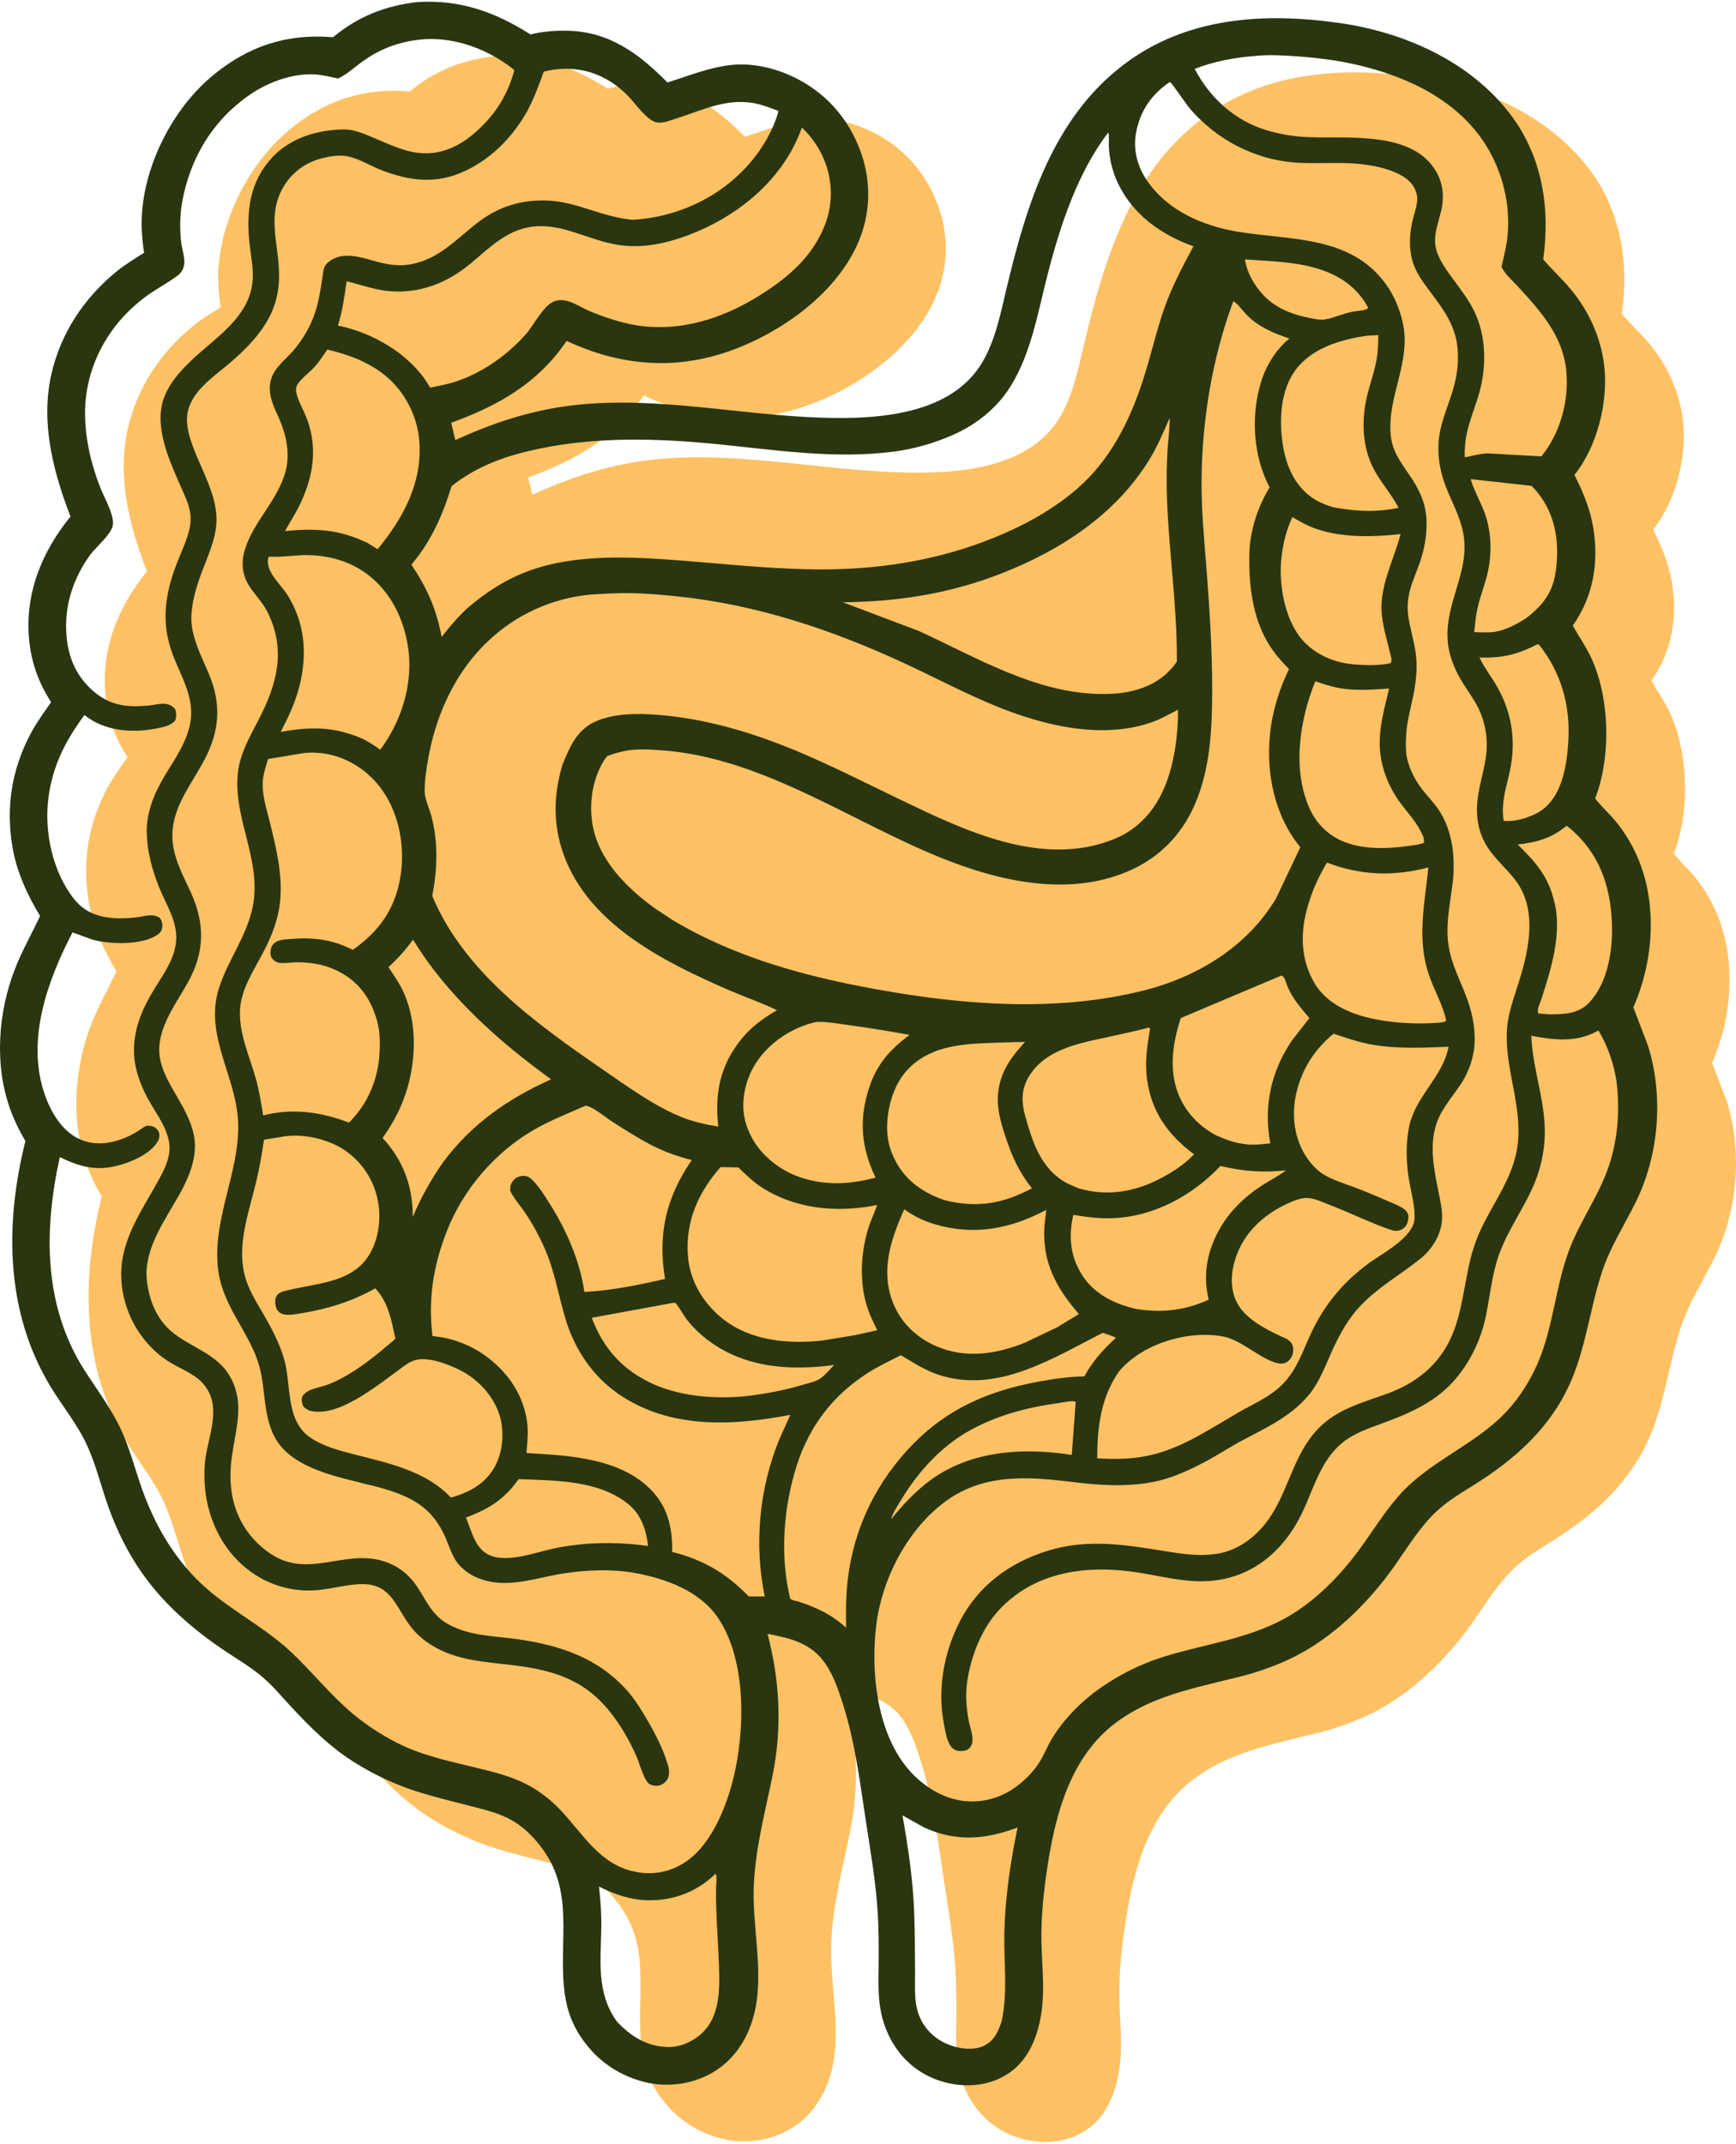
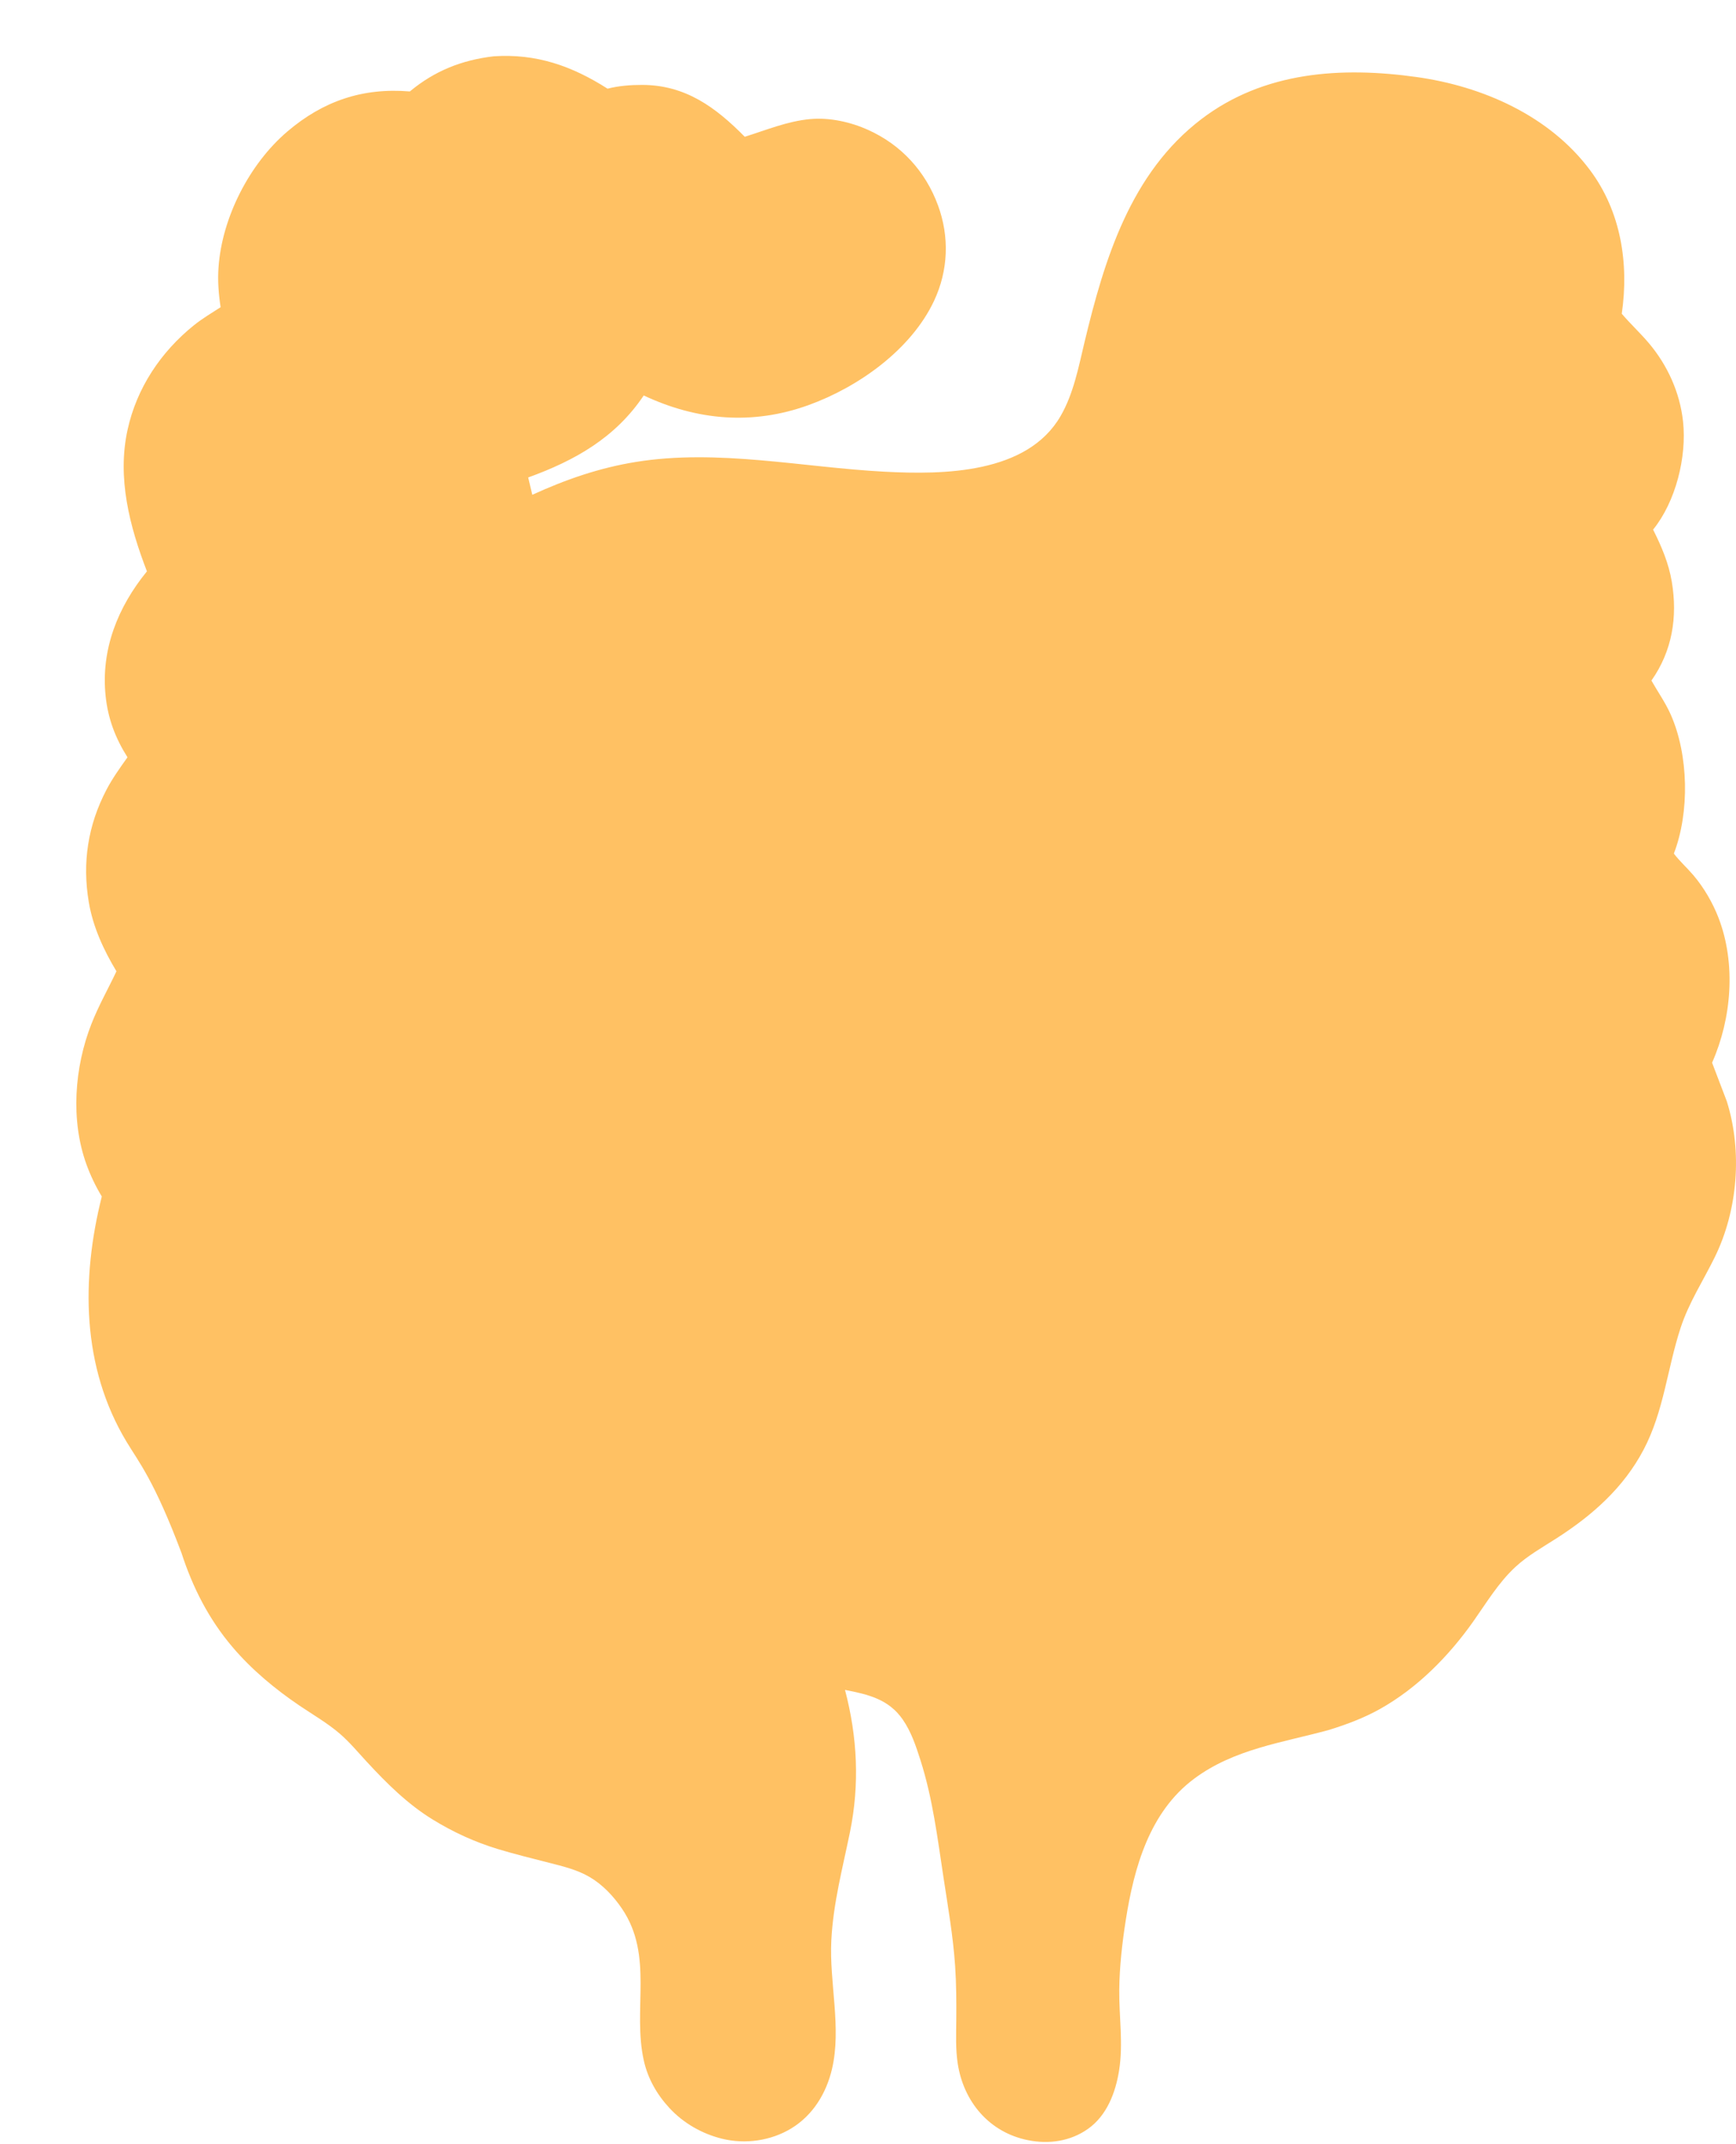
<svg xmlns="http://www.w3.org/2000/svg" fill="none" viewBox="0 0 260 321" height="321" width="260">
-   <path fill="#FFC163" d="M256.825 188.245C255.072 191.819 252.96 195.01 251.707 198.826C249.701 204.938 249.205 211.301 246.162 217.079C243.158 222.782 238.5 226.898 233.141 230.337C231.028 231.694 228.761 232.96 226.917 234.681C224.411 237.019 222.629 239.996 220.666 242.78C216.984 248.002 212.247 252.8 206.645 255.927C204.233 257.273 201.699 258.217 199.07 259.035C192.051 260.965 184.868 261.873 178.851 266.346C172.164 271.32 169.846 279.653 168.61 287.498C168.072 290.905 167.664 294.512 167.631 297.969C167.591 302.023 168.251 306.009 167.602 310.061C167.071 313.37 165.77 316.789 162.945 318.785C160.301 320.653 157.086 321.105 153.957 320.476C148.161 319.312 144.314 314.723 143.436 308.995C143.108 306.851 143.203 304.692 143.221 302.53C143.243 299.799 143.233 297.056 143.045 294.33C142.74 289.896 141.976 285.535 141.308 281.146C140.398 275.173 139.698 269.342 137.851 263.556C137.175 261.443 136.483 259.344 135.213 257.501C133.104 254.436 130.008 253.721 126.556 253.052C128.415 260.109 128.762 267.194 127.297 274.36C126.183 279.812 124.796 284.955 124.508 290.552C124.182 296.87 126.065 303.638 124.605 309.831C123.749 313.461 121.752 316.738 118.518 318.709C115.457 320.574 111.612 321.115 108.142 320.259C105.149 319.519 102.371 317.938 100.268 315.669C98.401 313.657 97.034 311.269 96.429 308.58C94.702 300.892 97.939 292.883 93.164 285.825C91.914 283.976 90.29 282.24 88.356 281.098C86.442 279.967 84.34 279.477 82.211 278.93C79.656 278.271 77.078 277.647 74.554 276.879C71.108 275.831 67.912 274.364 64.843 272.485C61.035 270.152 57.922 267.047 54.91 263.789C53.609 262.382 52.342 260.853 50.889 259.605C49.04 258.016 46.883 256.775 44.867 255.412C41.196 252.93 37.701 250.026 34.824 246.639C31.263 242.451 28.863 237.721 27.172 232.516C26.351 229.984 25.649 227.386 24.558 224.951C23.092 221.683 20.794 218.951 18.958 215.904C12.208 204.702 12.143 191.525 15.246 179.166C14.341 177.68 13.544 176.006 12.95 174.368C10.545 167.736 11.142 159.815 13.697 153.314C14.767 150.59 16.196 148.084 17.439 145.445C15.51 142.244 13.915 138.777 13.294 135.065C12.309 129.175 13.159 123.594 15.934 118.279C16.832 116.559 17.97 114.977 19.093 113.399C17.273 110.516 16.172 107.619 15.818 104.217C15.091 97.239 17.652 90.898 22.005 85.555C19.408 78.822 17.52 71.573 19.107 64.348C20.479 58.095 24.081 52.699 29.049 48.702C30.292 47.703 31.702 46.867 33.041 46.001C32.736 44.017 32.585 42.015 32.729 40.008C33.265 32.537 37.362 24.534 43.026 19.703C48.396 15.124 54.321 13.105 61.382 13.693C65.101 10.603 69.172 8.989 73.941 8.431C80.363 8.005 85.653 9.88 90.992 13.277C92.643 12.854 94.472 12.709 96.173 12.714C102.656 12.731 107.17 16.05 111.541 20.479C114.761 19.477 117.93 18.145 121.319 17.835C124.254 17.567 127.376 18.258 130.046 19.465C135.005 21.708 138.61 25.663 140.484 30.75C142.219 35.467 142.026 40.528 139.882 45.073C136.428 52.396 128.524 57.98 121.081 60.666C112.705 63.69 104.403 62.969 96.411 59.218C92.168 65.551 86.096 68.968 79.106 71.496L79.722 74.092C84.738 71.796 89.757 70.059 95.219 69.175C107.501 67.184 120.205 69.993 132.513 70.635C141.302 71.094 153.84 70.968 158.849 62.293C160.794 58.924 161.532 54.975 162.429 51.232C165.409 38.796 169.339 25.895 179.951 17.821C189.328 10.688 200.916 9.958 212.193 11.54C222.066 12.924 232.061 17.332 238.141 25.479C242.774 31.687 243.983 39.452 242.892 46.982C244.18 48.493 245.647 49.846 246.932 51.364C249.752 54.697 251.603 58.788 252.072 63.137C252.641 68.433 250.974 75.119 247.584 79.306C248.842 81.807 249.918 84.328 250.384 87.104C251.273 92.409 250.443 97.501 247.333 101.91C248.309 103.633 249.411 105.173 250.223 106.998C252.91 113.038 253.068 121.671 250.692 127.818C251.572 128.967 252.664 129.942 253.604 131.043C255.179 132.887 256.524 135.201 257.391 137.461C260.027 144.328 259.346 152.506 256.418 159.133L258.632 164.936C260.969 172.42 260.275 181.208 256.825 188.245Z" />
-   <path fill="#2A3610" d="M49.88 5.572C53.593 2.487 57.66 0.875 62.421 0.317C68.834 -0.109 74.116 1.765 79.446 5.157C81.094 4.736 82.922 4.59 84.62 4.595C91.093 4.612 95.6 7.928 99.965 12.351C103.18 11.35 106.345 10.021 109.729 9.711C112.66 9.442 115.777 10.132 118.442 11.338C123.395 13.578 126.994 17.529 128.864 22.611C130.599 27.321 130.405 32.377 128.264 36.916C124.814 44.231 116.923 49.808 109.49 52.491C101.127 55.511 92.837 54.79 84.857 51.045C80.621 57.37 74.557 60.783 67.576 63.309L68.192 65.901C73.201 63.608 78.213 61.873 83.666 60.99C95.929 59.002 108.614 61.807 120.904 62.449C129.68 62.908 142.2 62.781 147.201 54.117C149.143 50.752 149.881 46.807 150.777 43.069C153.753 30.648 157.676 17.761 168.272 9.698C177.635 2.572 189.206 1.843 200.465 3.422C210.325 4.805 220.305 9.208 226.375 17.346C231.001 23.546 232.209 31.302 231.12 38.823C232.405 40.332 233.871 41.684 235.153 43.2C237.97 46.529 239.818 50.615 240.285 54.959C240.854 60.249 239.189 66.927 235.805 71.109C237.059 73.607 238.135 76.124 238.599 78.897C239.488 84.197 238.659 89.282 235.553 93.686C236.528 95.407 237.628 96.947 238.439 98.768C241.122 104.802 241.279 113.424 238.907 119.564C239.786 120.712 240.877 121.686 241.815 122.785C243.387 124.628 244.73 126.939 245.596 129.196C248.228 136.054 247.548 144.224 244.625 150.841L246.835 156.638C249.169 164.113 248.476 172.891 245.031 179.919C243.28 183.49 241.172 186.676 239.921 190.488C237.917 196.592 237.422 202.948 234.384 208.719C231.384 214.416 226.733 218.527 221.382 221.962C219.272 223.317 217.008 224.582 215.167 226.3C212.665 228.636 210.885 231.609 208.925 234.39C205.249 239.605 200.518 244.398 194.925 247.521C192.517 248.866 189.987 249.808 187.361 250.625C180.352 252.553 173.182 253.459 167.173 257.928C160.495 262.895 158.182 271.219 156.946 279.054C156.41 282.457 156.002 286.061 155.969 289.513C155.929 293.562 156.588 297.544 155.94 301.591C155.41 304.896 154.111 308.311 151.289 310.305C148.649 312.17 145.44 312.622 142.315 311.994C136.527 310.832 132.685 306.247 131.809 300.527C131.482 298.384 131.577 296.229 131.594 294.07C131.615 291.341 131.606 288.601 131.419 285.879C131.114 281.449 130.351 277.094 129.684 272.711C128.775 266.745 128.077 260.92 126.232 255.141C125.557 253.03 124.867 250.935 123.599 249.092C121.492 246.031 118.401 245.318 114.954 244.649C116.81 251.698 117.157 258.774 115.694 265.932C114.581 271.377 113.196 276.514 112.909 282.106C112.584 288.417 114.464 295.176 113.006 301.362C112.151 304.987 110.157 308.261 106.928 310.229C103.872 312.092 100.032 312.633 96.569 311.778C93.579 311.039 90.806 309.46 88.705 307.194C86.843 305.184 85.477 302.798 84.873 300.113C83.148 292.433 86.38 284.433 81.614 277.385C80.365 275.538 78.743 273.804 76.813 272.663C74.902 271.534 72.803 271.044 70.677 270.497C68.126 269.84 65.552 269.216 63.031 268.45C59.59 267.403 56.398 265.937 53.334 264.06C49.531 261.73 46.423 258.628 43.416 255.374C42.117 253.969 40.853 252.442 39.401 251.196C37.555 249.608 35.401 248.369 33.388 247.008C29.721 244.529 26.233 241.627 23.359 238.246C19.803 234.061 17.406 229.338 15.72 224.139C14.898 221.61 14.198 219.014 13.108 216.583C11.645 213.318 9.351 210.59 7.517 207.546C0.778 196.358 0.713 183.197 3.81 170.853C2.906 169.369 2.111 167.696 1.519 166.059C-0.883 159.436 -0.288 151.524 2.263 145.031C3.333 142.311 4.759 139.807 6 137.17C4.074 133.974 2.481 130.511 1.861 126.803C0.877 120.92 1.726 115.344 4.498 110.036C5.394 108.318 6.53 106.739 7.651 105.163C5.834 102.283 4.735 99.39 4.381 95.99C3.655 89.02 6.212 82.688 10.559 77.351C7.966 70.626 6.081 63.386 7.665 56.17C9.036 49.923 12.632 44.534 17.593 40.542C18.833 39.544 20.241 38.708 21.579 37.843C21.275 35.863 21.124 33.862 21.268 31.857C21.803 24.395 25.893 16.401 31.55 11.576C36.912 7.002 42.828 4.986 49.877 5.573L49.88 5.572ZM133.46 227.504C135.134 225.4 137.168 223.243 139.338 221.653C145.457 217.17 153.243 216.739 160.517 217.86L161.099 210.067L161.095 209.903L160.938 209.859C160.254 209.738 159.199 210.012 158.5 210.107C153.698 210.764 149.023 212.003 144.808 214.453C140.671 216.859 137.346 220.621 134.912 224.679C134.371 225.581 133.737 226.478 133.461 227.503L133.46 227.504ZM63.816 5.853C60.14 6.096 57.012 7.179 54.041 9.389C52.922 10.22 51.921 11.146 50.655 11.757C49.537 11.535 48.353 11.223 47.216 11.147C43.938 10.927 40.245 12.267 37.565 14.083C31.902 17.92 28.445 23.674 27.265 30.351C26.931 32.239 26.921 34.353 27.128 36.252C27.242 37.291 27.742 38.63 27.575 39.652C27.442 40.466 27.062 40.947 26.408 41.413C24.88 42.506 23.209 43.383 21.699 44.513C17.2 47.882 14.057 52.684 13.055 58.239C12.165 63.18 13.244 68.524 15.068 73.128C15.669 74.644 16.99 76.845 16.923 78.461C16.864 79.89 14.36 81.9 13.48 83.12C10.974 86.599 9.65 90.606 9.936 94.903C10.091 97.234 10.691 99.435 12.05 101.359C13.556 103.488 15.714 105.177 18.341 105.603C19.582 105.805 20.947 105.778 22.194 105.657C22.965 105.582 24.255 105.253 24.972 105.421C25.531 105.553 25.884 105.753 26.242 106.216C26.413 106.839 26.435 107.178 26.283 107.809C25.716 108.648 24.443 108.884 23.501 109.07C20.026 109.757 16.268 109.552 13.278 107.537L12.654 107.074C9.772 110.948 7.835 114.77 7.238 119.597C6.612 124.669 7.907 130.65 11.138 134.675C12.583 136.474 14.439 137.218 16.671 137.447C17.926 137.576 19.177 137.504 20.429 137.368C21.687 137.231 22.75 136.728 23.91 137.416C24.256 137.888 24.386 138.316 24.288 138.912C24.201 139.447 23.947 139.734 23.5 140.029C21.172 141.565 16.411 141.409 13.846 140.706L10.865 139.615C7.175 146.684 4.018 155.401 6.525 163.362C7.381 166.079 8.975 169.037 11.568 170.407C13.614 171.488 15.893 171.375 18.021 170.647C18.925 170.338 19.78 169.917 20.592 169.416C20.994 169.168 21.48 168.761 21.907 168.594C22.112 168.513 22.727 168.601 22.928 168.685C23.266 168.826 23.582 169.097 23.741 169.427C23.952 169.868 23.895 170.432 23.664 170.852C22.501 172.969 19.066 174.28 16.831 174.719C13.912 175.291 11.569 174.535 8.956 173.268C6.558 184.131 6.463 195.492 12.66 205.191C14.589 208.212 16.724 210.975 18.215 214.271C19.327 216.729 20.058 219.36 20.908 221.918C22.699 227.301 25.331 232.252 29.318 236.341C33.596 240.727 39.131 243.202 43.538 247.321C46.448 250.041 48.962 253.162 51.927 255.835C54.16 257.849 56.676 259.534 59.343 260.914C63.048 262.83 67.117 263.681 71.136 264.658C73.952 265.342 76.667 265.98 79.232 267.377C81.03 268.357 82.698 269.707 84.093 271.202C87.419 274.768 89.865 279.191 95.072 280.271C97.732 280.823 100.351 280.35 102.624 278.847C106.9 276.02 109.256 269.426 110.204 264.632C111.559 257.781 111.594 248.224 107.5 242.211C104.763 238.192 99.608 236.35 95.008 235.53C91.57 234.917 87.779 235.089 84.348 235.621C80.613 236.201 76.623 237.694 72.854 236.712L72.582 236.642C70.766 236.154 68.955 234.977 68.04 233.309C67.453 232.24 67.077 231.016 66.563 229.903C64.795 226.08 62.172 224.43 58.295 223.172C52.949 221.436 43.999 220.715 41.098 215.115C39.243 211.533 39.88 207.426 38.558 203.678C36.92 199.037 33.468 195.524 32.724 190.494C31.595 182.863 35.868 175.789 35.673 168.264C35.49 161.241 30.5 155.076 32.803 147.929C34.169 143.689 36.991 140.155 37.863 135.711C39.232 128.728 34.799 122.389 35.649 115.572C35.992 112.815 37.345 110.43 38.61 108.011C41.45 102.582 42.947 97.388 40.033 91.595C39.26 90.058 37.984 88.907 37.139 87.435C36.21 85.816 36.141 83.985 36.691 82.239C38.027 77.988 41.632 74.914 42.788 70.516C43.448 68.005 42.901 65.269 41.908 62.927C41.184 61.222 40.23 59.549 40.432 57.622C40.68 55.257 42.602 54.08 44.01 52.41C44.938 51.309 45.768 50.038 46.403 48.746C47.729 46.048 48.004 43.264 48.474 40.352C48.598 39.587 49.389 39.025 50.046 38.707C52.063 37.732 54.63 38.719 56.65 39.24C58.265 39.657 59.827 39.876 61.48 39.583C65.847 38.81 68.419 35.679 71.796 33.147C74.759 30.925 78.006 29.938 81.703 30.019C86.35 30.12 90.221 32.561 94.827 32.917C101.457 32.504 107.8 29.589 112.21 24.532C114.121 22.34 115.699 19.706 116.518 16.908L116.604 16.62C115.35 16.152 114.038 15.624 112.71 15.412C108.501 14.74 104.972 16.602 101.073 17.819C100.282 18.066 99.287 18.46 98.451 18.348C96.945 18.145 95.201 15.552 94.165 14.473C90.724 10.889 86.289 9.527 81.445 10.719C80.738 12.632 80.035 14.623 79.072 16.424C76.999 20.298 73.67 23.733 69.673 25.593C65.4 27.581 61.568 27.153 57.267 25.534C55.605 24.908 53.85 23.791 52.124 23.421C50.927 23.165 49.393 23.392 48.219 23.699C45.752 24.346 43.738 25.79 42.437 28.011C40.114 31.977 41.499 35.829 41.763 40.043C41.933 42.757 41.538 45.258 40.238 47.669C38.879 50.189 36.781 52.312 34.637 54.171C32.544 55.986 29.74 57.804 28.551 60.383C27.792 62.029 27.904 63.55 28.37 65.246C29.437 69.132 31.994 72.831 32.384 76.846C32.664 79.738 31.522 82.312 30.505 84.935C29.602 87.263 28.834 89.532 28.668 92.046C28.558 93.706 28.995 95.282 29.555 96.828C30.145 98.458 30.957 100 31.565 101.625C33.289 106.225 32.654 110.182 30.275 114.405C27.767 118.855 24.721 122.511 26.208 127.951C26.759 129.965 27.762 131.821 28.617 133.713C30.74 138.417 30.643 142.639 28.116 147.163C26.109 150.756 22.935 154.721 24.099 159.115C24.586 160.957 25.565 162.589 26.514 164.219C27.587 166.064 28.609 167.884 29.039 170C29.653 173.017 28.38 176.149 26.942 178.733C25.011 182.202 22.288 185.946 21.962 190.012C21.849 191.417 22.133 192.995 22.518 194.344C23.053 196.219 24.12 198.034 25.602 199.308C28.6 201.888 32.621 202.63 34.608 206.404C36.614 210.213 35.318 213.978 34.751 217.947C34.225 221.624 34.519 225.177 36.457 228.428C37.564 230.285 39.336 232.044 41.229 233.094C46.498 236.016 51.556 232.222 57.019 233.656C59.33 234.263 61.156 235.612 62.475 237.591C63.953 239.806 64.677 241.867 67.166 243.233C70.412 245.014 74.021 244.952 77.583 245.466C83.938 246.383 89.626 248.284 93.989 253.222C95.072 254.448 95.946 255.885 96.781 257.286C98.096 259.493 99.365 261.955 100.076 264.435C100.26 265.074 100.293 265.932 99.914 266.51C99.635 266.935 99.118 267.298 98.617 267.392C98.227 267.465 97.573 267.359 97.24 267.135C96.427 266.591 95.758 263.946 95.304 262.943C94.754 261.726 94.147 260.525 93.461 259.38C92.162 257.216 90.588 255.149 88.621 253.548C85.167 250.738 80.939 249.838 76.625 249.324C73.068 248.9 69.475 248.708 66.17 247.176C64.461 246.384 62.856 245.25 61.669 243.776C59.274 240.805 58.721 237.033 53.952 237.215C51.992 237.291 50.097 237.8 48.159 238.045C43.748 238.601 39.479 237.241 36.183 234.244C32.733 231.107 30.834 226.506 30.64 221.89C30.585 220.575 30.609 219.229 30.837 217.93C31.49 214.201 33.285 209.971 30.089 206.85C28.824 205.615 27.039 204.951 25.539 204.05C21.1 201.381 18.307 196.401 18.156 191.236C17.999 185.842 21.033 181.604 23.541 177.093C24.355 175.628 25.26 173.983 25.38 172.277C25.578 169.461 23.381 166.817 22.11 164.458C20.957 162.317 20.078 159.832 20.062 157.38C20.041 153.881 21.391 150.868 23.206 147.943C24.552 145.774 26.098 143.642 26.366 141.022C26.673 138.032 24.785 135.327 23.741 132.658C22.759 130.148 22.053 127.502 21.979 124.796C21.895 121.72 23.052 118.901 24.592 116.302C26.146 113.68 28.119 110.999 28.552 107.903C29.073 104.179 26.982 101.107 25.774 97.748C24.995 95.582 24.66 93.368 24.836 91.069C25.011 88.792 25.609 86.638 26.424 84.513C27.083 82.794 27.94 81.057 28.364 79.265C28.965 76.728 28.003 74.972 27.008 72.713C25.348 68.943 23.097 63.982 24.471 59.823C25.093 57.941 26.285 56.419 27.629 54.993C31.61 50.771 37.971 47.693 37.864 41.055C37.838 39.437 37.502 37.824 37.341 36.216C36.873 31.548 37.438 27.151 40.75 23.599C43.519 20.629 47.466 19.465 51.429 19.381C53.084 19.346 54.646 20.082 56.143 20.713C57.947 21.472 59.806 22.346 61.729 22.745C66.099 23.651 69.594 21.592 72.536 18.536C74.754 16.231 76.215 13.575 77.033 10.494C73.348 7.515 68.602 5.66 63.815 5.852L63.816 5.853ZM188.087 8.368C184.932 8.617 181.889 9.156 178.929 10.318C181.209 14.654 184.87 18.017 189.605 19.473C191.602 20.087 193.779 20.447 195.869 20.536C201.922 20.794 211.839 19.487 215.26 25.99C216.157 27.695 216.3 29.654 215.862 31.512C215.448 33.262 214.703 35.051 215.004 36.887C215.295 38.665 216.618 40.421 217.661 41.841C218.781 43.367 219.973 44.901 220.803 46.611C222.715 50.549 222.654 55.452 221.335 59.554C220.317 62.721 219.234 65.061 219.385 68.485C220.507 68.243 221.634 67.95 222.784 67.884L230.849 68.337C233.731 64.818 235.037 59.889 234.564 55.391C234.024 50.255 230.736 46.595 227.382 42.959C226.476 41.977 225.499 41.176 224.874 39.969C225.251 38.352 225.659 36.779 225.803 35.12C226.2 30.542 225.035 25.796 222.631 21.886C218.407 15.019 210.835 11.477 203.246 9.712C200.266 9.02 197.24 8.65 194.191 8.431C192.216 8.291 190.058 8.163 188.085 8.367L188.087 8.368ZM175.178 12.283C172.464 14.163 170.828 16.481 170.169 19.762C169.636 22.416 170.368 25.054 171.914 27.225C175.063 31.648 180.224 33.848 185.443 34.707C193.274 35.997 202.224 35.242 207.511 42.482C208.773 44.211 209.578 46.119 210.064 48.192C211.473 54.211 207.624 59.45 208.315 65.401C208.613 67.965 210.267 69.813 211.596 71.898C212.852 73.867 213.632 75.84 213.659 78.199C213.685 80.444 213.28 82.502 212.514 84.609C211.927 86.227 211.171 87.815 210.938 89.534L210.895 89.826C210.742 90.984 210.871 92.239 211.109 93.379C211.451 95.022 211.924 96.662 212.094 98.336C212.298 100.347 212.024 102.457 211.61 104.425C211.221 106.274 210.7 108.174 210.603 110.068C210.559 110.946 210.516 111.857 210.605 112.734C210.801 114.646 211.828 116.707 213.012 118.22C213.846 119.284 214.81 120.262 215.554 121.395C217.557 124.451 217.986 128.468 217.58 132.033C217.246 134.97 216.532 138.092 216.874 141.049C217.241 144.215 218.676 146.683 219.743 149.618C220.457 151.582 220.862 153.522 220.866 155.615C220.869 157.937 220.109 160.329 218.834 162.267C217.549 164.22 215.904 166.005 215.143 168.255C214.004 171.627 214.802 175.207 215.469 178.583C215.737 179.945 216.072 181.33 215.964 182.726C215.784 185.048 214.407 187.164 212.613 188.585C209.657 190.924 206.331 192.798 203.723 195.566C202.04 197.353 200.831 199.454 199.792 201.664C198.627 204.141 197.729 206.859 195.941 208.98C193.265 212.153 189.589 213.815 186.008 215.722C184.137 216.719 182.371 217.892 180.501 218.886C178.303 220.055 176.002 221.126 173.576 221.719C169.591 222.695 165.131 222.465 161.087 221.971C153.992 221.103 147.147 220.494 141.151 225.168C135.697 229.418 132.021 236.646 131.223 243.477C130.427 250.3 131.282 258.919 135.677 264.492C137.737 267.103 140.89 269.26 144.255 269.667C147.357 270.042 150.24 269.13 152.657 267.188C153.862 266.219 155.003 265.009 155.797 263.677C156.466 262.556 156.939 261.33 157.628 260.215C159.441 257.283 162.038 254.687 164.86 252.72C167.736 250.716 170.953 249.125 174.301 248.083C180.467 246.162 186.767 245.485 192.524 242.294C196.955 239.838 200.8 235.886 203.759 231.801C205.662 229.173 207.406 226.338 209.562 223.907C214.16 218.721 220.917 216.412 225.649 211.345C227.605 209.249 229.21 206.685 230.338 204.052C232.587 198.806 232.937 192.923 234.873 187.543C236.662 182.572 239.989 178.429 241.358 173.301C241.743 171.86 242.03 170.404 242.186 168.919C242.432 166.581 242.386 164.187 242.095 161.855C241.658 159.186 240.796 156.634 239.396 154.31C236.196 156.14 232.82 155.766 229.344 155.099C229.538 160.501 231.782 165.569 231.301 171.069C231.091 173.462 230.505 175.713 229.516 177.9C228.015 181.219 225.908 184.135 224.616 187.577C223.471 190.626 223.204 193.79 222.565 196.952C221.824 200.613 220.125 204.166 217.604 206.932C214.653 210.17 210.815 211.747 206.792 213.222C204.821 213.945 202.685 214.693 201.041 216.042C197.794 218.707 196.79 222.819 195.052 226.468C192.218 232.419 187.226 236.56 180.481 236.774C177.067 236.882 173.751 235.994 170.402 235.469C162.992 234.309 155.263 235.212 149.813 240.879C147.064 243.737 145.397 247.997 144.85 251.884C144.576 253.837 144.724 255.944 145.131 257.873C145.316 258.753 145.694 259.727 145.653 260.628C145.631 261.125 145.435 261.607 145.028 261.915C144.606 262.234 143.772 262.281 143.272 262.128C142.516 261.898 142.188 261.247 141.929 260.555C141.635 259.768 141.502 258.828 141.346 258.001C140.37 252.867 141.383 247.387 143.769 242.765C146.525 237.426 151.215 233.989 156.884 232.23C162.966 230.343 168.58 231.33 174.685 232.305C177.085 232.688 179.624 233.074 182.046 232.693L182.365 232.645C185.46 232.148 188.128 230.106 189.922 227.606C193.046 223.251 193.629 217.846 197.463 213.894C200.254 211.016 203.971 210.062 207.62 208.746C212.125 207.122 215.604 204.374 217.501 199.881C219.35 195.507 219.349 190.521 220.986 186.015C222.84 180.909 226.635 176.911 227.302 171.378C227.961 165.913 225.662 160.682 225.656 155.244C225.651 152.121 226.707 149.558 227.609 146.623C229.076 141.848 230.239 135.994 226.888 131.701C225.765 130.263 224.387 129.032 223.28 127.575C221.535 125.281 220.981 122.693 221.28 119.854C221.581 116.999 222.711 114.279 222.671 111.375C222.646 109.53 222.242 107.748 221.438 106.086C220.781 104.728 219.822 103.482 219.035 102.193C217.796 100.164 216.917 98.008 216.796 95.612C216.537 90.499 219.639 86.199 219.317 81.172C219.12 78.086 217.632 75.678 216.544 72.882C215.744 70.828 215.316 68.598 215.44 66.39C215.602 63.518 216.848 60.965 217.647 58.25C218.244 56.218 218.498 54.112 218.281 51.997C217.945 48.704 216.198 46.364 214.286 43.798C213.166 42.295 211.982 40.777 211.503 38.928C210.961 36.842 211.118 34.742 211.643 32.674C211.873 31.765 212.23 30.774 212.261 29.838C212.287 29.048 211.927 28.18 211.449 27.561C209.935 25.604 206.086 24.799 203.742 24.561C200.723 24.255 197.673 24.53 194.646 24.385C188.155 24.073 182.153 20.992 178.007 16.018L175.519 12.562L175.183 12.283L175.178 12.283ZM120.098 19.108C117.703 25.86 112.219 30.987 105.846 34.027C101.842 35.937 97.149 37.377 92.679 36.687C90.507 36.351 88.463 35.593 86.384 34.908C84.231 34.197 81.928 33.632 79.646 33.954C75.794 34.499 73.343 37.084 70.49 39.453C66.895 42.438 62.713 44.067 58.001 43.564C55.948 43.345 53.926 42.596 51.918 42.123C51.599 44.355 51.278 46.591 50.616 48.752C53.949 49.441 57.04 50.842 59.779 52.867C61.609 54.292 63.309 55.99 64.412 58.053C65.733 57.779 67.092 57.539 68.371 57.103C72.379 55.737 75.97 53.182 78.773 50.031C79.971 48.685 81.416 45.629 83.113 45.081C84.969 44.482 86.727 45.944 88.383 46.623C90.878 47.645 93.626 48.551 96.32 48.849C102.29 49.513 108.058 47.675 113.138 44.625C116.458 42.632 119.768 40.134 121.907 36.852C124.064 33.547 124.981 29.995 124.107 26.071C123.524 23.449 122.054 20.931 120.098 19.107L120.098 19.108ZM166 19.825C161.388 25.819 158.783 33.799 156.909 41.07C155.394 46.95 154.304 53.786 150.712 58.799C148.663 61.66 145.806 63.776 142.602 65.177C139.852 66.378 136.889 67.229 133.912 67.62C125.001 68.791 116.066 67.365 107.197 66.489C98.529 65.634 89.566 65.39 80.992 67.142C75.983 68.165 71.7 69.622 67.636 72.786C66.312 77.116 64.573 81.055 61.62 84.553C63.96 88.073 65.368 91.197 66.146 95.374C67.358 93.817 68.575 92.385 70.028 91.038C72.765 88.697 75.767 86.755 79.16 85.5C86.297 82.859 94.844 83.379 102.302 83.96C109.738 84.539 117.185 85.386 124.654 85.249C132.833 85.101 140.93 83.697 148.542 80.65C153.081 78.834 157.482 76.486 161.207 73.289C166.31 68.91 169.201 63.05 171.235 56.756C172.354 53.295 173.14 49.724 174.336 46.287C175.491 42.967 177.082 39.958 178.743 36.881C173.925 35.16 169.729 32.198 167.451 27.477C166.641 25.796 166.163 23.864 166.073 21.999C166.039 21.296 166.164 20.504 166 19.827L166 19.825ZM186.459 38.842C186.783 41.264 188.517 43.846 190.459 45.302C192.15 46.571 194.145 47.231 196.197 47.624C196.904 47.76 197.754 47.952 198.467 47.83C200.076 47.555 201.565 46.739 203.226 46.575C203.711 46.498 204.639 46.488 204.917 46.109C203.308 43.069 200.734 41.288 197.488 40.27C193.949 39.161 190.127 39.121 186.459 38.843L186.459 38.842ZM184.716 45.091C181.544 53.641 180.02 62.917 179.956 72.03C179.924 76.54 180.383 81.098 180.728 85.593C181.187 91.573 181.563 97.581 181.547 103.58C181.531 109.316 181.242 115.269 178.889 120.602C176.981 124.925 173.774 128.264 169.479 130.235C160.897 134.174 151.038 132.29 142.564 129.084C128.126 123.621 114.608 113.371 98.788 112.328C96.951 112.207 94.926 112.093 93.136 112.548C92.36 112.746 91.618 112.93 90.882 113.261C88.835 116.059 88.177 119.916 88.715 123.3C89.582 128.75 93.897 133.023 98.186 136.085L100.705 137.753C110.156 143.405 120.599 146.212 131.348 148.155C144.374 150.511 158.248 151.585 171.236 148.335C179.288 146.32 186.815 141.769 191.119 134.514L194.751 126.87C190.88 122.141 189.608 115.877 190.211 109.875C190.54 106.594 191.598 103.149 193.053 100.194C191.907 99.004 190.859 97.843 189.997 96.428C187.568 92.439 187.016 87.555 187.117 82.975C187.195 79.459 188.334 75.967 190.15 72.974C187.684 68.351 187.328 62.319 188.821 57.339C189.583 54.797 191.054 52.367 193.119 50.691C190.728 49.892 188.489 48.964 186.694 47.127C186.089 46.506 185.436 45.537 184.717 45.089L184.716 45.091ZM204.7 50.275C200.798 50.845 196.508 52.085 194.04 55.396C191.726 58.5 191.553 63.036 192.147 66.7C192.641 69.745 193.868 72.636 196.442 74.475C197.405 75.164 198.474 75.57 199.591 75.939C202.927 76.582 206.111 76.753 209.461 76.04C208.293 73.766 206.51 71.956 205.452 69.643C204.116 66.72 203.955 63.354 204.546 60.227C204.95 58.096 205.761 56.044 206.16 53.91C206.383 52.713 206.419 51.397 206.421 50.178L204.7 50.274L204.7 50.275ZM49.023 52.344C48.396 53.258 47.779 54.235 47.016 55.042C46.271 55.829 45.182 56.622 44.592 57.513C44.324 57.917 44.28 58.379 44.389 58.851C44.697 60.185 45.559 61.57 46.031 62.878C47.706 67.518 46.766 71.968 44.568 76.259L42.677 79.526C47.264 79.064 50.773 79.272 54.977 81.266L56.563 82.237C60.466 77.49 63.368 72.091 62.774 65.766C62.433 62.136 60.533 58.547 57.705 56.241C55.208 54.205 52.131 53.061 49.024 52.344L49.023 52.344ZM175.174 62.581C174.232 64.761 173.309 66.942 172.053 68.964C167.028 77.056 158.892 82.361 150.185 85.793C142.35 88.881 134.617 90.099 126.236 90.186L137.611 94.482C146.172 98.414 155.028 103.751 164.692 103.915C166.942 103.953 169.079 103.771 171.2 102.975C173.269 102.199 174.966 100.942 176.223 99.124L176.259 99.073C176.319 90.953 175.095 82.959 174.785 74.864C174.69 72.365 174.708 69.829 174.865 67.331C174.964 65.761 175.209 64.152 175.175 62.581L175.174 62.581ZM220.27 71.748L220.322 71.945C220.912 73.865 222.04 75.605 222.615 77.577C223.455 80.459 223.408 83.524 222.648 86.421C222.246 87.952 221.652 89.444 221.304 90.985C221.033 92.19 220.926 93.434 220.79 94.659C221.781 94.671 222.933 94.769 223.905 94.606C225.637 94.317 227.144 93.478 228.599 92.541C231.054 90.674 232.579 88.689 233.009 85.531C233.571 81.405 233.041 77.238 230.383 73.877C230.066 73.475 229.736 73.098 229.359 72.751L220.27 71.749L220.27 71.748ZM193.554 77.437C192.651 79.4 192.217 81.183 191.947 83.316C191.461 87.143 192.292 92.269 194.696 95.393C196.512 97.754 199.473 99.147 202.406 99.447C204.166 99.627 206.534 99.694 208.271 99.316C208.427 98.962 208.417 98.914 208.372 98.549C207.917 96.517 207.242 94.378 206.981 92.326C206.438 88.064 208.703 84.016 209.766 79.976C205.598 80.42 201.072 80.566 197.058 79.169C195.82 78.738 194.687 78.088 193.554 77.436L193.554 77.437ZM44.791 83.151C43.304 83.246 41.748 83.442 40.261 83.347C40.041 83.804 40.107 84.41 40.238 84.889C40.627 86.32 42.253 87.827 43.062 89.112C46.631 94.78 45.942 101.461 43.197 107.275L42.042 109.599C46.67 108.77 50.222 108.782 54.572 110.748C55.398 111.224 56.195 111.686 56.948 112.273C60.134 107.979 61.9 102.404 61.134 97.055C60.516 92.741 58.542 88.626 54.995 85.975C52.058 83.781 48.403 82.956 44.791 83.15L44.791 83.151ZM91.803 88.854C89.865 88.935 87.957 89.005 86.046 89.37C80.511 90.427 75.629 93.174 71.808 97.311C67.699 101.759 65.164 107.667 64.136 113.595C63.859 115.187 63.582 116.889 63.605 118.509C63.621 119.715 64.33 121.103 64.633 122.289C65.648 126.249 65.502 130.174 64.74 134.161C69.52 145.608 80.383 153.331 90.23 160.122C93.823 162.6 97.831 165.514 101.875 167.193C103.689 167.945 105.65 168.388 107.583 168.701C107.019 163.739 107.825 159.574 111.018 155.62C112.509 153.773 114.328 152.454 116.367 151.275L116.168 151.177C113.926 150.096 111.526 149.287 109.241 148.294C99.605 144.11 88.191 138.496 84.406 127.939C82.811 123.49 82.884 119.104 84.21 114.609C85.285 111.919 86.381 109.262 89.213 108.027C92.002 106.81 95.424 106.806 98.402 107.033C105.568 107.582 112.451 109.61 119.071 112.354C124.324 114.532 129.439 117.14 134.562 119.606C144.292 124.29 156.08 130.066 166.939 125.611C170.529 124.138 173.023 121.293 174.473 117.734C175.891 114.253 176.448 110.018 176.433 106.269C175.103 106.96 173.745 107.736 172.323 108.215C166.218 110.267 159.551 109.251 153.553 107.337C147.353 105.36 141.595 102.185 135.712 99.445C124.701 94.318 113.226 90.468 101.081 89.264C98.056 88.964 94.839 88.704 91.803 88.854ZM230.273 96.465C227.266 98.022 224.97 98.57 221.579 98.453L221.69 98.679C222.401 100.115 223.384 101.363 224.18 102.747C226.658 107.065 227.137 111.562 225.928 116.366C225.372 118.569 224.837 120.635 225.208 122.917C227.115 123.119 229.877 122.22 231.338 120.988C234.064 118.688 234.697 114.298 234.888 110.933C235.192 105.585 233.819 100.716 230.486 96.519L230.275 96.465L230.273 96.465ZM196.989 102.021C194.669 107.777 193.516 115.032 196.068 120.91C197.133 123.363 198.972 125.166 201.484 126.126C204.821 127.399 208.817 127.036 212.271 126.482L213.215 126.25C213.41 125.681 213.067 125.058 212.805 124.531C211.916 122.742 210.433 121.306 209.326 119.663C207.601 117.103 206.557 114.024 206.635 110.913C206.701 108.3 207.437 105.642 208.045 103.111C205.787 103.247 203.464 103.442 201.212 103.134C199.782 102.939 198.353 102.486 196.989 102.021L196.989 102.021ZM45.153 112.821L40.148 113.664C39.809 114.788 39.393 115.97 39.346 117.149C39.269 119.085 39.884 121.011 40.349 122.869C41.322 126.757 42.379 130.989 41.946 135.03C41.66 137.708 40.752 140.032 39.527 142.411C38.036 145.309 35.983 148.196 35.935 151.575C35.887 155.051 37.429 158.327 38.348 161.631C38.839 163.396 39.119 165.222 39.412 167.029C43.842 165.895 48.053 166.502 52.271 168.105C54.914 165.432 56.344 162.273 56.786 158.55C56.92 156.623 56.998 154.705 56.466 152.829C55.609 149.81 54.011 147.337 51.239 145.755C48.98 144.466 46.738 144.048 44.161 144.104C43.413 144.121 42.519 144.291 41.785 144.171C41.327 144.097 40.776 143.691 40.599 143.253C40.396 142.747 40.515 141.945 40.824 141.511C41.422 140.671 42.7 140.67 43.632 140.596C46.952 140.331 49.864 140.695 52.835 142.24C56.694 139.545 59.089 136.245 59.926 131.557C60.721 127.097 59.88 122.051 57.243 118.314C55.263 115.506 52.241 113.474 48.836 112.881C47.705 112.685 46.281 112.628 45.153 112.82L45.153 112.821ZM234.615 123.649C232.435 125.512 230.107 126.15 227.31 126.457C229.961 129.073 231.846 131.155 232.75 134.888L232.831 135.213C233.956 139.877 232.271 145.248 230.83 149.667C230.648 150.224 230.114 151.303 230.41 151.764L232.069 151.893C234.209 151.885 236.377 151.827 237.967 150.178C240.896 147.138 241.594 142.01 241.405 137.963C241.151 132.52 239.461 127.775 235.26 124.14L234.615 123.65L234.615 123.649ZM198.741 129.164C197.237 131.689 196.165 134.193 195.516 137.068C194.719 140.599 195.05 144.246 196.961 147.363C198.773 150.32 202.157 151.785 205.406 152.508C208.555 153.208 212.128 153.382 215.352 153.156C215.787 153.096 216.27 153.134 216.593 152.828C216.077 150.363 214.732 148.191 213.95 145.812C212.187 140.448 213.382 135.331 213.926 129.898C208.709 131.266 203.774 131.099 198.741 129.162L198.741 129.164ZM61.864 140.705C60.77 142.222 59.55 143.565 58.167 144.823C58.997 146.044 59.839 147.241 60.447 148.591C62.142 152.354 62.298 156.719 61.543 160.727C60.866 164.311 59.408 167.448 57.302 170.407C60.369 173.701 61.881 177.74 61.815 182.233C63.034 179.336 64.499 176.714 66.293 174.13C70.595 168.319 76.036 164.542 82.541 161.62C74.707 155.966 66.924 149.036 61.864 140.705ZM191.906 146.088L176.84 152.449C175.532 156.506 174.91 160.911 176.956 164.869C178.111 167.102 179.847 168.746 182.033 169.959C183.423 170.589 184.711 171.09 186.233 171.293L186.545 171.339C187.782 171.502 189.018 171.333 190.251 171.203C189.225 165.696 190.333 160.462 193.481 155.825L196.105 152.461C194.812 150.911 193.542 149.484 192.774 147.585C192.556 147.045 192.461 146.28 191.906 146.089L191.906 146.088ZM122.281 153.028C118.665 153.813 115.141 156.121 113.146 159.284C111.65 161.655 110.894 164.931 111.571 167.696C112.372 170.968 114.573 173.531 117.45 175.205C120.261 176.842 123.814 177.401 127.029 177.1C128.432 176.944 129.778 176.728 131.138 176.342C128.946 171.839 128.605 167.527 130.224 162.725C131.387 159.275 133.356 157.118 136.215 154.968C133.141 154.41 130.074 153.897 126.977 153.482C125.431 153.275 123.845 152.967 122.281 153.028ZM172.066 153.873C169.849 154.45 167.623 154.929 165.384 155.408C161.22 156.296 156.379 157.295 154.038 161.297C152.95 163.157 152.971 165.057 153.535 167.072C154.661 171.087 155.899 175.045 159.768 177.158L161.406 177.899C165.775 179.234 170 178.498 173.984 176.368C175.781 175.407 177.429 174.338 178.829 172.847C174.948 169.952 172.458 166.53 171.792 161.618C171.428 158.941 171.821 156.621 172.245 154.003L172.066 153.873ZM199.735 154.79C196.922 157.082 195.03 160.026 194.178 163.56C193.426 166.686 193.748 170.036 195.393 172.828C196.056 173.954 197.051 175.12 198.168 175.82C199.546 176.684 201.196 177.175 202.713 177.739C204.51 178.407 206.277 179.152 208.029 179.928C208.818 180.277 210.275 180.783 210.748 181.523C211.023 181.955 210.953 182.392 210.847 182.871C210.735 183.384 210.46 183.821 209.993 184.075C209.302 184.452 208.796 184.334 208.094 184.089C205.065 183.034 202.164 181.582 199.166 180.431C198.164 180.046 196.866 179.422 195.786 179.386C194.74 179.352 193.456 179.925 192.525 180.373C189.119 182.008 186.335 184.618 185.099 188.255C184.364 190.423 184.172 192.855 185.211 194.961C186.393 197.355 189.148 198.8 191.451 199.921C192.05 200.213 192.892 200.473 193.32 200.987C193.721 201.467 193.762 202.16 193.607 202.744C193.473 203.245 193.142 203.729 192.685 203.989C192.105 204.319 191.463 204.205 190.864 203.995C188.093 203.02 185.75 200.503 182.881 200.078L182.626 200.037C181.148 199.815 179.5 199.849 178.021 200.056C174.193 200.59 170.121 202.358 167.585 205.363C164.852 209.335 164.342 213.661 164.332 218.372C167.329 218.565 170.202 218.488 173.127 217.693C177.496 216.505 181.44 213.852 185.321 211.593C187.406 210.38 189.663 209.431 191.5 207.838C194.256 205.448 195.079 202.225 196.624 199.083C197.733 196.827 199.102 194.801 200.786 192.934C201.963 191.63 203.292 190.454 204.689 189.391C206.789 187.793 211.686 185.389 211.849 182.506C211.949 180.743 211.431 178.888 211.112 177.164C210.616 174.483 210.517 171.795 210.966 169.103C211.77 164.272 216.063 161.408 216.951 156.743C213.234 156.888 209.442 157.083 205.757 156.472C203.698 156.13 201.704 155.463 199.735 154.789L199.735 154.79ZM150.027 156.11C144.987 156.29 139.575 156.251 135.891 160.216C133.703 162.571 132.727 166.337 132.878 169.484C133.014 172.315 134.478 175.142 136.592 177.006C137.985 178.234 139.692 179.119 141.445 179.707C146.234 180.937 150.25 180.263 154.539 177.938C152.539 175.393 151.51 173.046 150.508 169.967C149.831 167.886 149.247 165.797 149.496 163.581C149.852 160.414 151.443 158.312 153.521 156.016L150.027 156.109L150.027 156.11ZM87.714 165.569C85.144 166.694 82.439 167.763 80.004 169.158C74.139 172.516 69.357 178.106 66.902 184.403C64.889 189.566 64.096 194.552 64.774 200.068C69.151 200.448 73.076 202.607 75.871 205.98C77.682 208.165 78.852 210.941 79.022 213.786C79.097 215.034 78.94 216.336 78.852 217.582C85.243 217.946 93.199 218.313 97.828 223.437C100.121 225.977 100.735 229.046 100.662 232.378C105.366 233.59 108.745 235.553 112.124 239.043L114.533 239.055C112.929 231.294 113.688 223.019 116.664 215.66L118.36 211.866C109.688 213.524 100.39 214.009 92.731 208.805C88.757 206.104 86.032 202.007 84.672 197.431C83.626 193.913 83.096 190.433 81.615 187.033C80.802 185.168 79.802 183.319 78.665 181.631C77.922 180.529 76.994 179.51 76.409 178.314C76.397 177.658 76.463 177.237 76.913 176.734C77.284 176.32 77.792 176.085 78.348 176.079C79.092 176.069 79.451 176.387 79.943 176.909C80.875 177.902 81.619 179.123 82.347 180.269C84.806 184.137 86.888 188.898 87.52 193.463C91.63 193.243 95.598 192.425 99.599 191.513C98.493 184.765 99.743 179.359 103.604 173.707C101.461 173.159 99.523 172.489 97.555 171.467C95.548 170.425 93.614 169.191 91.709 167.971C90.706 167.329 88.836 165.723 87.714 165.569ZM42.61 170.16L39.539 170.667C39.231 172.768 38.869 174.846 38.379 176.913C37.405 181.026 35.697 185.732 36.445 189.968L36.495 190.258C36.938 192.7 38.275 194.759 39.5 196.868C40.687 198.912 41.838 201.111 42.517 203.382C43.695 207.317 42.689 212.642 46.44 215.239C48.4 216.595 50.852 217.219 53.131 217.801C58.164 219.087 63.84 220.281 67.528 224.254C70.251 223.499 72.677 222.211 74.093 219.65C75.344 217.382 75.576 214.307 74.792 211.841C73.897 209.027 71.602 206.551 68.996 205.223C67.184 204.3 63.977 203.011 61.946 203.743L61.211 204.072C57.612 206.489 51.216 212.329 46.541 211.275C46.06 211.167 45.764 210.927 45.418 210.592C45.178 210.025 45.16 209.777 45.239 209.167C45.918 208.023 47.41 207.879 48.601 207.499C49.434 207.233 50.202 206.888 50.976 206.485C53.974 204.926 56.673 202.67 59.23 200.476C58.623 197.744 58.175 195.017 56.199 192.914C52.824 194.851 49.16 195.98 45.326 196.619C44.458 196.763 43.221 197.033 42.367 196.779C41.968 196.661 41.604 196.379 41.432 195.989C41.217 195.496 41.127 194.777 41.327 194.267C41.522 193.767 41.934 193.516 42.422 193.379C46.863 192.133 52.712 192.324 55.364 187.79C56.904 185.158 57.176 181.756 56.371 178.85C55.547 175.871 53.562 173.282 50.855 171.764C48.537 170.462 45.268 169.771 42.609 170.162L42.61 170.16ZM182.787 174.592C178.558 179.069 172.746 182.223 166.513 182.422C164.568 182.483 162.659 182.227 160.745 181.923C160.025 185.121 160.271 188.037 162.023 190.862C163.786 193.707 166.863 195.251 170.027 195.972L170.428 196.054C174.233 196.603 177.505 196.196 181.029 194.621C180.059 190.734 180.865 186.993 182.921 183.59C184.375 181.184 186.531 179.121 188.876 177.594C190.118 176.786 191.415 176.154 192.6 175.252C189.086 175.627 186.202 175.404 182.787 174.592ZM107.922 174.762C104.562 178.589 102.62 182.92 103.033 188.118C103.327 191.812 105.306 195.099 108.148 197.404C112.335 200.8 118.105 201.304 123.266 200.722L128.032 199.934L131.385 199.192C130.755 197.901 130.134 196.645 129.739 195.26C128.658 191.478 128.96 187.122 130.217 183.412L131.383 180.44C125.464 181.65 119.101 181.098 113.939 177.703C112.699 176.886 111.643 175.835 110.576 174.81L107.921 174.763L107.922 174.762ZM135.425 181.076C133.434 185.581 131.83 190.182 133.735 195.051C134.908 198.049 137.237 200.279 140.172 201.561C144.589 203.49 149.199 202.804 153.55 201.032L158.285 198.774L161.587 196.769C158.159 192.82 156.065 188.953 156.425 183.569L156.7 181.17C151.339 184.026 145.846 185.094 139.909 183.295C138.281 182.801 136.798 182.084 135.426 181.076L135.425 181.076ZM100.735 195.108L88.628 197.331C90.362 201.943 93.273 205.175 97.781 207.229C102.397 209.33 108.408 209.617 113.376 208.852C115.783 208.5 118.144 207.998 120.476 207.299C121.231 207.073 122.222 206.865 122.869 206.411C123.606 205.894 124.288 205.046 124.924 204.4C118.214 205.289 111.363 204.832 105.814 200.516C104.709 199.656 103.626 198.592 102.772 197.478C102.509 197.136 101.397 195.237 101.153 195.117C101.028 195.055 100.874 195.111 100.734 195.107L100.735 195.108ZM165.135 199.589C157.678 203.384 149.355 208.748 140.6 205.874C138.591 205.215 136.731 204.021 134.932 202.929C133.301 203.765 131.596 204.556 130.049 205.538C124.814 208.859 121.257 213.476 119.36 219.359C117.336 225.637 116.767 232.993 118.361 239.43C118.77 239.643 119.079 239.722 119.527 239.802C122.239 240.672 124.592 241.786 126.71 243.735C126.697 241.315 126.677 238.898 126.97 236.49C127.921 228.657 131.331 221.734 136.871 216.116C142.055 210.86 148.19 208.26 155.363 206.925C157.702 206.489 160.024 206.134 162.407 206.113C163.667 203.757 165.217 202.128 167.137 200.305C166.477 200.037 165.831 199.758 165.136 199.589L165.135 199.589ZM77.666 221.483C75.648 224.442 73.12 226.029 69.789 227.235C70.64 229.246 71.124 231.902 73.313 232.874C76.039 234.084 80.226 232.438 83.038 231.852C84.578 231.531 86.165 231.315 87.733 231.187C90.9 230.956 93.91 231.057 97.061 231.502C96.763 228.994 96.008 226.714 93.956 225.112C89.451 221.597 83.076 221.718 77.666 221.483ZM135.163 271.833C136.039 276.767 136.753 281.596 136.929 286.614C137.031 289.502 137.035 292.389 137.049 295.278C137.057 297.088 136.916 299.104 137.351 300.868C137.788 302.645 138.845 304.155 140.32 305.22C141.97 306.412 144.455 307.088 146.485 306.646C147.666 306.389 148.607 305.633 149.207 304.599C149.551 304.007 149.778 303.345 150.012 302.703C150.972 298.18 150.322 293.996 150.419 289.461C150.534 284.139 151.327 278.858 152.401 273.652C147.572 275.48 143.238 275.829 138.421 273.663L135.162 271.833L135.163 271.833ZM107.166 280.581C104.427 283.251 100.919 284.621 97.074 284.55C94.395 284.5 92.089 283.683 89.711 282.504C89.933 284.493 90.086 286.488 90.06 288.49C89.993 293.548 89.253 298.424 92.434 302.767C94.565 304.994 96.979 306.499 100.161 306.524C102.017 306.539 103.956 305.612 105.272 304.318C107.394 302.232 107.74 299.075 107.72 296.254C107.687 291.721 107.169 287.253 107.244 282.693C107.251 282.261 107.427 280.868 107.166 280.581L107.166 280.581Z" />
+   <path fill="#FFC163" d="M256.825 188.245C255.072 191.819 252.96 195.01 251.707 198.826C249.701 204.938 249.205 211.301 246.162 217.079C243.158 222.782 238.5 226.898 233.141 230.337C231.028 231.694 228.761 232.96 226.917 234.681C224.411 237.019 222.629 239.996 220.666 242.78C216.984 248.002 212.247 252.8 206.645 255.927C204.233 257.273 201.699 258.217 199.07 259.035C192.051 260.965 184.868 261.873 178.851 266.346C172.164 271.32 169.846 279.653 168.61 287.498C168.072 290.905 167.664 294.512 167.631 297.969C167.591 302.023 168.251 306.009 167.602 310.061C167.071 313.37 165.77 316.789 162.945 318.785C160.301 320.653 157.086 321.105 153.957 320.476C148.161 319.312 144.314 314.723 143.436 308.995C143.108 306.851 143.203 304.692 143.221 302.53C143.243 299.799 143.233 297.056 143.045 294.33C142.74 289.896 141.976 285.535 141.308 281.146C140.398 275.173 139.698 269.342 137.851 263.556C137.175 261.443 136.483 259.344 135.213 257.501C133.104 254.436 130.008 253.721 126.556 253.052C128.415 260.109 128.762 267.194 127.297 274.36C126.183 279.812 124.796 284.955 124.508 290.552C124.182 296.87 126.065 303.638 124.605 309.831C123.749 313.461 121.752 316.738 118.518 318.709C115.457 320.574 111.612 321.115 108.142 320.259C105.149 319.519 102.371 317.938 100.268 315.669C98.401 313.657 97.034 311.269 96.429 308.58C94.702 300.892 97.939 292.883 93.164 285.825C91.914 283.976 90.29 282.24 88.356 281.098C86.442 279.967 84.34 279.477 82.211 278.93C79.656 278.271 77.078 277.647 74.554 276.879C71.108 275.831 67.912 274.364 64.843 272.485C61.035 270.152 57.922 267.047 54.91 263.789C53.609 262.382 52.342 260.853 50.889 259.605C49.04 258.016 46.883 256.775 44.867 255.412C41.196 252.93 37.701 250.026 34.824 246.639C31.263 242.451 28.863 237.721 27.172 232.516C23.092 221.683 20.794 218.951 18.958 215.904C12.208 204.702 12.143 191.525 15.246 179.166C14.341 177.68 13.544 176.006 12.95 174.368C10.545 167.736 11.142 159.815 13.697 153.314C14.767 150.59 16.196 148.084 17.439 145.445C15.51 142.244 13.915 138.777 13.294 135.065C12.309 129.175 13.159 123.594 15.934 118.279C16.832 116.559 17.97 114.977 19.093 113.399C17.273 110.516 16.172 107.619 15.818 104.217C15.091 97.239 17.652 90.898 22.005 85.555C19.408 78.822 17.52 71.573 19.107 64.348C20.479 58.095 24.081 52.699 29.049 48.702C30.292 47.703 31.702 46.867 33.041 46.001C32.736 44.017 32.585 42.015 32.729 40.008C33.265 32.537 37.362 24.534 43.026 19.703C48.396 15.124 54.321 13.105 61.382 13.693C65.101 10.603 69.172 8.989 73.941 8.431C80.363 8.005 85.653 9.88 90.992 13.277C92.643 12.854 94.472 12.709 96.173 12.714C102.656 12.731 107.17 16.05 111.541 20.479C114.761 19.477 117.93 18.145 121.319 17.835C124.254 17.567 127.376 18.258 130.046 19.465C135.005 21.708 138.61 25.663 140.484 30.75C142.219 35.467 142.026 40.528 139.882 45.073C136.428 52.396 128.524 57.98 121.081 60.666C112.705 63.69 104.403 62.969 96.411 59.218C92.168 65.551 86.096 68.968 79.106 71.496L79.722 74.092C84.738 71.796 89.757 70.059 95.219 69.175C107.501 67.184 120.205 69.993 132.513 70.635C141.302 71.094 153.84 70.968 158.849 62.293C160.794 58.924 161.532 54.975 162.429 51.232C165.409 38.796 169.339 25.895 179.951 17.821C189.328 10.688 200.916 9.958 212.193 11.54C222.066 12.924 232.061 17.332 238.141 25.479C242.774 31.687 243.983 39.452 242.892 46.982C244.18 48.493 245.647 49.846 246.932 51.364C249.752 54.697 251.603 58.788 252.072 63.137C252.641 68.433 250.974 75.119 247.584 79.306C248.842 81.807 249.918 84.328 250.384 87.104C251.273 92.409 250.443 97.501 247.333 101.91C248.309 103.633 249.411 105.173 250.223 106.998C252.91 113.038 253.068 121.671 250.692 127.818C251.572 128.967 252.664 129.942 253.604 131.043C255.179 132.887 256.524 135.201 257.391 137.461C260.027 144.328 259.346 152.506 256.418 159.133L258.632 164.936C260.969 172.42 260.275 181.208 256.825 188.245Z" />
</svg>